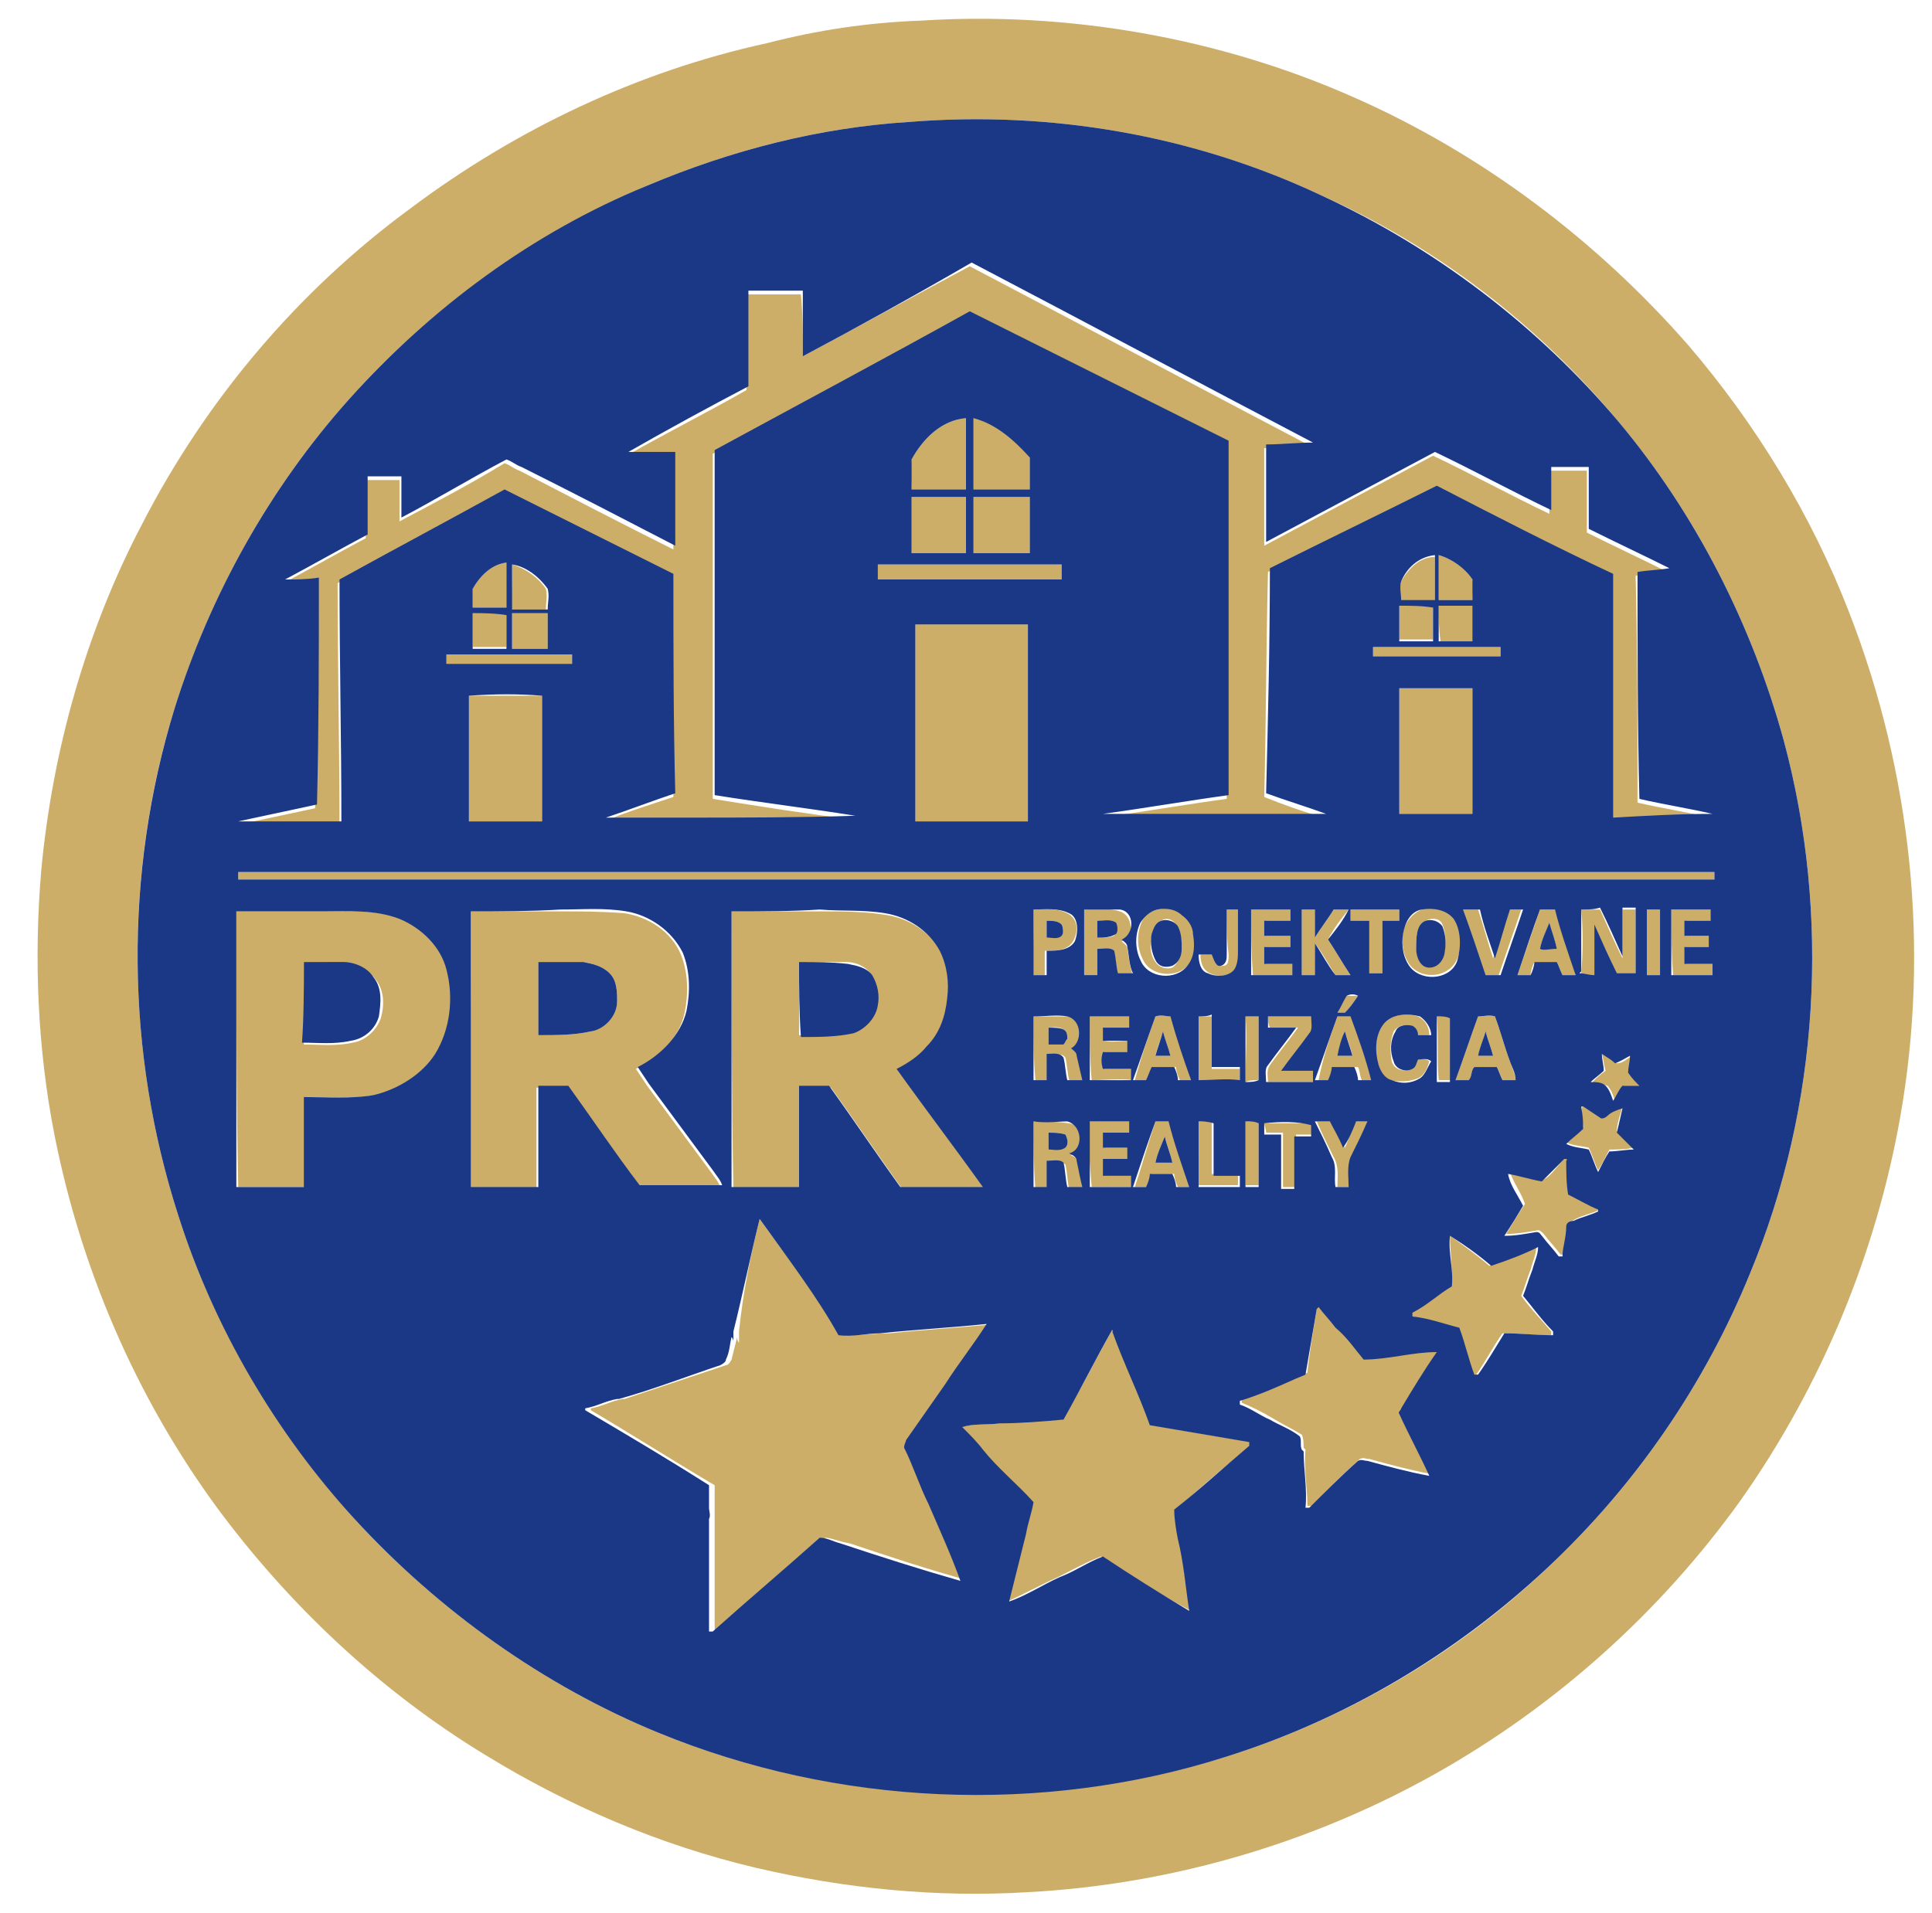
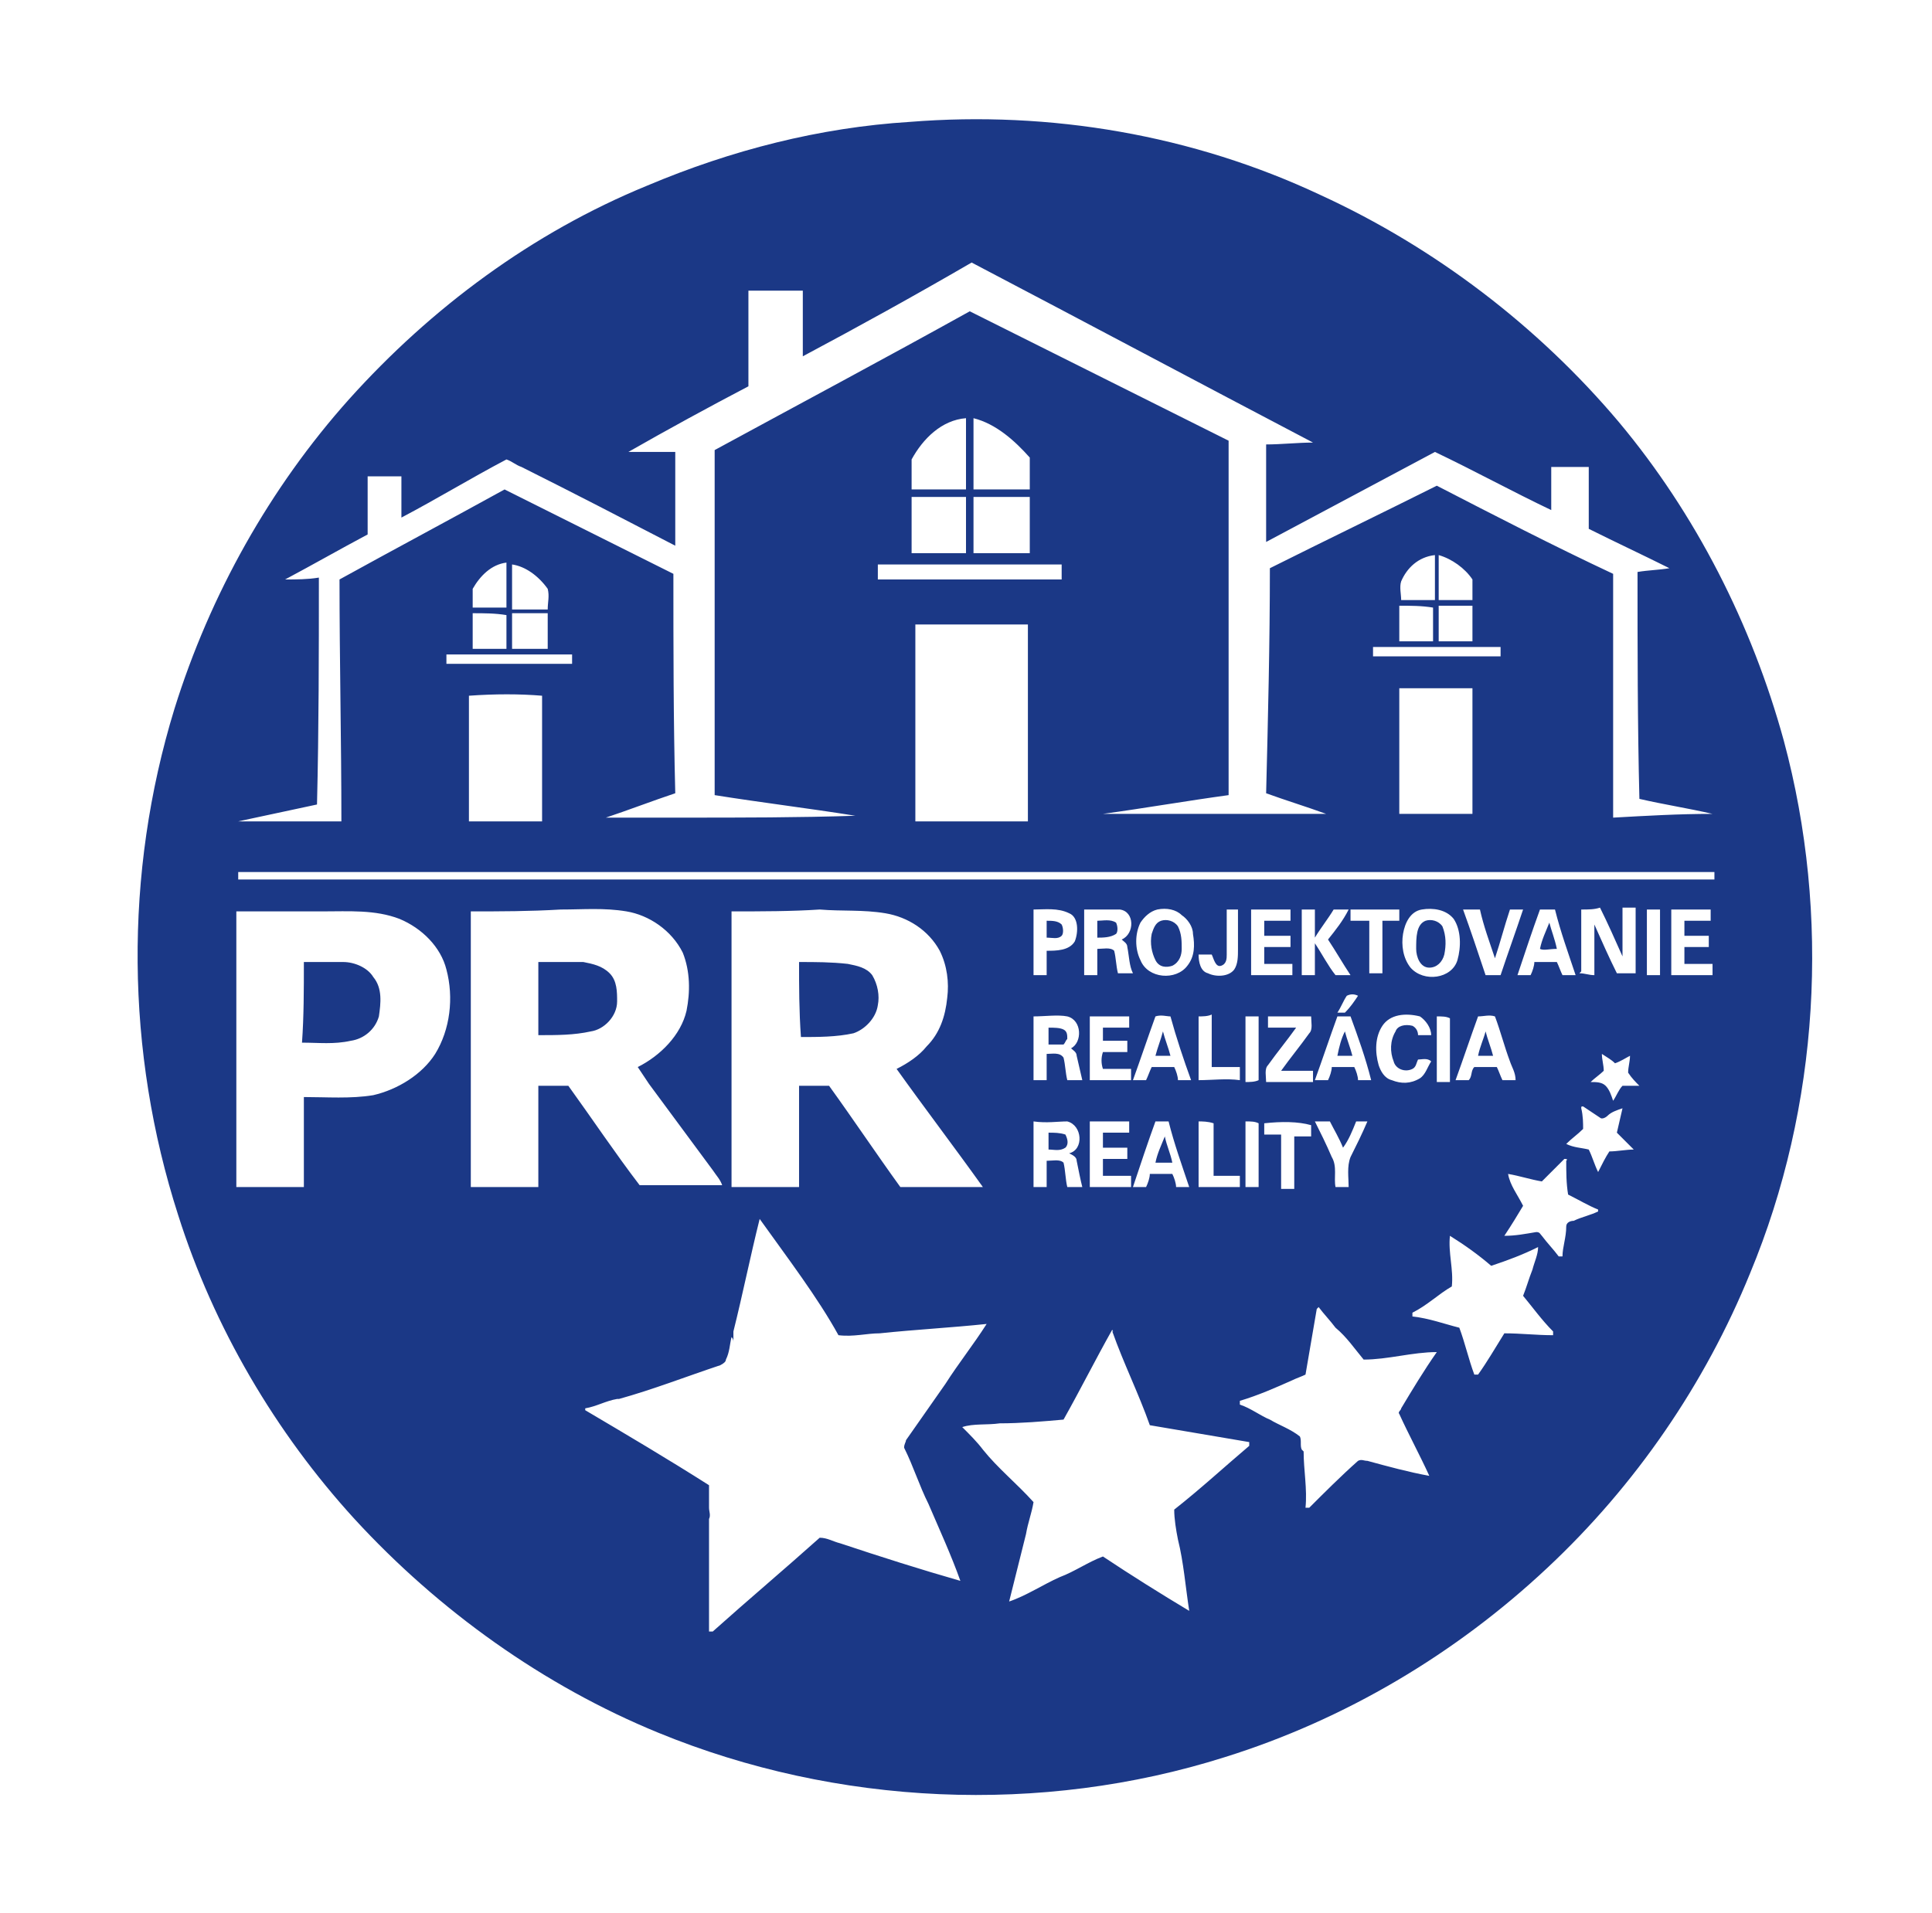
<svg xmlns="http://www.w3.org/2000/svg" version="1.1" id="Layer_1" x="0px" y="0px" viewBox="0 0 103 102" enable-background="new 0 0 103 102" xml:space="preserve">
  <g>
-     <path fill="#CCAE69" d="M49.1,1.1C56.9,0.6,65,2,72.2,5.2c6.8,3,12.9,7.6,17.8,13.2c3.6,4.2,6.6,9.1,8.6,14.3   c3.3,8.5,4.3,17.9,2.7,26.9c-1.3,7.3-4.2,14.3-8.5,20.4c-4.3,6-9.9,11-16.3,14.6c-6.6,3.7-14.1,5.9-21.7,6.3   c-4.9,0.3-9.8-0.2-14.5-1.3c-5.1-1.2-10-3.3-14.4-6c-5.6-3.4-10.5-8-14.4-13.3c-4.3-5.9-7.2-12.7-8.6-19.8   C2,55.9,1.8,51.1,2.2,46.4C2.8,40,4.6,33.6,7.6,27.9c3.4-6.6,8.3-12.4,14.3-16.8c5.6-4.2,12.1-7.3,19-8.8   C43.6,1.6,46.3,1.2,49.1,1.1 M48.5,6.5C43.7,6.8,39,8,34.5,9.9c-6.1,2.6-11.5,6.5-15.9,11.4c-4.2,4.7-7.4,10.4-9.3,16.5   c-2.7,8.7-2.6,18.3,0.2,27c1.9,6,5.2,11.5,9.4,16.2c4.5,4.9,10.1,8.9,16.2,11.4c9.5,3.9,20.4,4.3,30.2,1.3   c6.4-2,12.4-5.5,17.2-10.1c4.7-4.4,8.4-9.8,10.8-15.7c3.7-8.9,4.3-19.1,1.8-28.4c-1.7-6.2-4.7-12.1-8.8-17   c-4.3-5.2-9.8-9.4-15.9-12.1C63.6,7.2,56,5.9,48.5,6.5 M42.8,19c3-1.6,5.9-3.2,8.9-4.8c6.1,3.2,12.1,6.4,18.2,9.6   c-0.8,0.1-1.7,0.1-2.5,0.1c0,1.7,0,3.5,0,5.2c3-1.6,6-3.2,9-4.8c2.1,1,4.1,2.1,6.2,3.1c0-0.8,0-1.5,0-2.3c0.7,0,1.3,0,2,0   c0,1.1,0,2.2,0,3.3c1.4,0.7,2.9,1.4,4.3,2.1c-0.6,0.1-1.1,0.1-1.7,0.2c0.1,4,0.1,8.1,0.1,12.1c1.3,0.3,2.6,0.5,3.9,0.8   c-1.8,0-3.5,0.1-5.3,0.2c0-4.3,0-8.7,0-13c-3.1-1.6-6.2-3.2-9.4-4.7c-3,1.5-5.9,2.9-8.9,4.4c-0.1,4-0.1,8-0.2,12   c1,0.4,2.1,0.8,3.2,1.1c-4,0-8,0-11.9,0c2.2-0.3,4.5-0.7,6.7-1c0-6.3,0-12.6,0-18.9c-4.6-2.3-9.2-4.6-13.8-6.9   c-4.6,2.4-9.1,4.9-13.6,7.4c0,6.1,0,12.3,0,18.4c2.5,0.4,5,0.8,7.5,1.1c-3,0-6.1,0-9.1,0.1c-1.4,0-2.8,0-4.2,0   c1.2-0.5,2.5-0.9,3.7-1.3c0-3.9,0-7.8-0.1-11.7c-3-1.5-6-3-9-4.5c-2.9,1.6-5.9,3.2-8.8,4.8c0,4.3,0.1,8.6,0.1,12.9   c-1.8,0-3.7,0-5.5,0c1.4-0.3,2.8-0.6,4.2-0.9c0-4,0.1-8,0.1-12.1c-0.6,0-1.2,0-1.8,0.1c1.5-0.8,2.9-1.6,4.4-2.4c0-1,0-2.1,0-3.1   c0.6,0,1.2,0,1.8,0c0,0.7,0,1.4,0,2.2c1.9-1,3.8-2,5.6-3.1c0.3,0.1,0.5,0.3,0.8,0.4c2.7,1.4,5.4,2.8,8.2,4.2c0-1.7,0-3.4,0-5   c-0.8,0-1.6,0-2.5,0c2.1-1.2,4.3-2.3,6.4-3.5c0-1.7,0-3.4,0-5.1c1,0,1.9,0,2.9,0C42.8,16.7,42.8,17.9,42.8,19 M48.6,24.5   c0.6-1.1,1.6-2.1,2.9-2.2c0,1.3,0,2.5,0,3.8c-1,0-1.9,0-2.9,0C48.6,25.6,48.5,25,48.6,24.5 M51.9,22.3c1.2,0.2,2.2,1.1,3,2.1   c0,0.6,0,1.1,0,1.7c-1,0-2,0-3,0C51.9,24.9,51.9,23.6,51.9,22.3 M48.6,26.5c1,0,1.9,0,2.9,0c0,1,0,2,0,3c-1,0-1.9,0-2.9,0   C48.6,28.5,48.6,27.5,48.6,26.5 M51.9,26.5c1,0,2,0,3,0c0,1,0,2,0,3c-1,0-2,0-3,0C51.9,28.5,51.9,27.5,51.9,26.5 M74.7,31   c0.4-0.7,1-1.3,1.8-1.3c0,0.8,0,1.6,0,2.4c-0.6,0-1.2,0-1.8,0C74.6,31.6,74.6,31.3,74.7,31 M76.7,32c0-0.8,0-1.6,0-2.4   c0.7,0.2,1.4,0.7,1.8,1.3c0.1,0.4,0,0.7,0,1.1C77.9,32,77.3,32,76.7,32 M25.2,31.4c0.4-0.7,1-1.3,1.8-1.4c0,0.8,0,1.6,0,2.4   c-0.6,0-1.2,0-1.8,0C25.2,32.1,25.2,31.7,25.2,31.4 M27.3,30.1c0.7,0.2,1.4,0.7,1.8,1.3c0.1,0.4,0,0.7,0,1.1c-0.6,0-1.2,0-1.9,0   C27.3,31.6,27.3,30.8,27.3,30.1 M46.8,30.1c3.3,0,6.5,0,9.8,0c0,0.2,0,0.5,0,0.8c-3.3,0-6.5,0-9.8,0C46.8,30.6,46.8,30.3,46.8,30.1    M74.6,32.3c0.6,0,1.2,0,1.8,0c0,0.6,0,1.2,0,1.8c-0.6,0-1.2,0-1.8,0C74.6,33.5,74.6,32.9,74.6,32.3 M76.7,32.3c0.6,0,1.2,0,1.9,0   c0,0.6,0,1.2,0,1.9c-0.6,0-1.2,0-1.8,0C76.7,33.5,76.7,32.9,76.7,32.3 M25.2,32.7c0.6,0,1.2,0,1.8,0c0,0.6,0,1.2,0,1.8   c-0.6,0-1.2,0-1.8,0C25.2,33.9,25.2,33.3,25.2,32.7 M27.3,32.7c0.6,0,1.2,0,1.9,0c0,0.6,0,1.2,0,1.9c-0.6,0-1.2,0-1.9,0   C27.3,33.9,27.3,33.3,27.3,32.7 M48.8,33.3c2,0,4,0,6,0c0,3.5,0,7,0,10.5c-2,0-4,0-6,0C48.8,40.3,48.8,36.8,48.8,33.3 M73.2,34.5   c2.3,0,4.5,0,6.8,0c0,0.2,0,0.3,0,0.5c-2.3,0-4.5,0-6.8,0C73.2,34.9,73.2,34.7,73.2,34.5 M23.8,34.9c2.3,0,4.5,0,6.7,0   c0,0.2,0,0.3,0,0.5c-2.2,0-4.5,0-6.7,0C23.8,35.2,23.8,35,23.8,34.9 M74.6,36.7c1.3,0,2.6,0,3.9,0c0,2.2,0,4.5,0,6.7   c-1.3,0-2.6,0-3.9,0C74.6,41.1,74.6,38.9,74.6,36.7 M25,37.1c1.3,0,2.6,0,3.9,0c0,2.2,0,4.5,0,6.7c-1.3,0-2.6,0-3.9,0   C25,41.5,25,39.3,25,37.1 M12.7,46.5c26.2,0,52.4,0,78.7,0c0,0.1,0,0.3,0,0.4c-26.2,0-52.4,0-78.7,0C12.7,46.7,12.7,46.6,12.7,46.5    M55.1,48.5c0.6,0,1.2-0.1,1.8,0.2c0.6,0.3,0.6,1,0.3,1.5c-0.3,0.5-0.9,0.5-1.5,0.5c0,0.4,0,0.9,0,1.3c-0.2,0-0.5,0-0.7,0   C55.1,50.8,55.1,49.7,55.1,48.5 M55.8,49.1c0,0.3,0,0.6,0,0.9c0.3,0,0.6,0,0.8-0.1c0.1-0.2,0.1-0.4,0-0.6   C56.4,49.1,56.1,49.1,55.8,49.1 M57.8,48.5c0.6,0,1.3-0.1,1.9,0.1c0.7,0.2,0.8,1.4,0.1,1.6c0.1,0.1,0.3,0.2,0.3,0.4   c0.1,0.5,0.1,0.9,0.3,1.4c-0.3,0-0.5,0-0.8,0c-0.1-0.4-0.1-0.8-0.2-1.2c-0.2-0.2-0.6-0.1-0.9-0.1c0,0.5,0,0.9,0,1.4   c-0.2,0-0.5,0-0.7,0C57.8,50.8,57.8,49.7,57.8,48.5 M58.5,49.1c0,0.3,0,0.6,0,0.9c0.3,0,0.7,0,0.9-0.1c0.1-0.2,0.1-0.5,0-0.6   C59.2,49,58.8,49.1,58.5,49.1 M61.7,48.5c0.5-0.1,1-0.1,1.4,0.2c0.3,0.3,0.5,0.6,0.6,1c0.1,0.6,0,1.2-0.3,1.7   c-0.6,0.8-2.1,0.7-2.5-0.3c-0.3-0.6-0.3-1.4,0-2C61,48.9,61.3,48.6,61.7,48.5 M61.9,49.1c-0.3,0.1-0.4,0.5-0.5,0.8   c-0.1,0.5-0.1,1,0.2,1.4c0.2,0.3,0.6,0.4,0.9,0.3c0.3-0.2,0.4-0.6,0.5-0.9c0-0.4,0-0.8-0.2-1.2C62.6,49,62.2,48.9,61.9,49.1    M65.4,48.5c0.2,0,0.5,0,0.7,0c0,0.7,0,1.4,0,2.1c0,0.4,0,0.8-0.2,1.1c-0.3,0.4-1,0.4-1.4,0.2c-0.4-0.2-0.5-0.6-0.5-1   c0.2,0,0.4,0,0.7,0c0,0.3,0.1,0.7,0.5,0.6c0.3,0,0.3-0.3,0.3-0.6C65.4,50.1,65.4,49.3,65.4,48.5 M66.7,48.5c0.7,0,1.4,0,2.2,0   c0,0.2,0,0.4,0,0.6c-0.5,0-1,0-1.4,0c0,0.3,0,0.5,0,0.8c0.5,0,0.9,0,1.4,0c0,0.2,0,0.4,0,0.6c-0.5,0-0.9,0-1.4,0c0,0.3,0,0.6,0,0.9   c0.5,0,1,0,1.5,0c0,0.2,0,0.4,0,0.6c-0.7,0-1.5,0-2.2,0C66.7,50.8,66.7,49.7,66.7,48.5 M69.4,48.5c0.2,0,0.5,0,0.7,0   c0,0.5,0,1,0,1.5c0.3-0.5,0.7-1,1-1.5c0.3,0,0.5,0,0.8,0c-0.4,0.5-0.8,1-1.1,1.6c0.4,0.6,0.8,1.3,1.2,1.9c-0.3,0-0.5,0-0.8,0   c-0.4-0.6-0.7-1.2-1.1-1.7c0,0.6,0,1.1,0,1.7c-0.2,0-0.5,0-0.7,0C69.4,50.8,69.4,49.7,69.4,48.5 M72,48.5c0.9,0,1.7,0,2.6,0   c0,0.2,0,0.4,0,0.6c-0.3,0-0.6,0-0.9,0c0,1,0,1.9,0,2.8c-0.2,0-0.5,0-0.7,0c0-1,0-1.9,0-2.8c-0.3,0-0.6,0-1,0   C72,48.9,72,48.7,72,48.5 M75.8,48.5c0.6-0.2,1.3-0.1,1.7,0.4c0.5,0.6,0.5,1.5,0.2,2.2c-0.4,1-1.8,1.2-2.5,0.4   c-0.4-0.5-0.5-1.2-0.4-1.8C74.9,49.2,75.3,48.7,75.8,48.5 M76,49.1c-0.5,0.3-0.5,0.9-0.5,1.4c0,0.4,0.2,1,0.7,1   c0.4,0,0.7-0.3,0.8-0.7c0.1-0.5,0.1-1-0.1-1.5C76.8,49,76.4,48.9,76,49.1 M78,48.5c0.3,0,0.5,0,0.8,0c0.3,0.9,0.5,1.7,0.8,2.6   c0.3-0.9,0.5-1.7,0.8-2.6c0.2,0,0.5,0,0.7,0c-0.4,1.2-0.8,2.3-1.2,3.5c-0.3,0-0.5,0-0.8,0C78.8,50.8,78.4,49.7,78,48.5 M82.1,48.5   c0.3,0,0.6,0,0.8,0c0.4,1.2,0.8,2.3,1.1,3.5c-0.2,0-0.5,0-0.7,0c-0.1-0.2-0.2-0.5-0.3-0.7c-0.4,0-0.8,0-1.2,0   c-0.1,0.2-0.2,0.5-0.2,0.7c-0.2,0-0.5,0-0.7,0C81.3,50.8,81.7,49.7,82.1,48.5 M82.1,50.6c0.3,0,0.6,0,0.9,0   c-0.1-0.5-0.3-0.9-0.4-1.4C82.4,49.7,82.2,50.2,82.1,50.6 M84.3,48.5c0.3,0,0.7,0,1,0c0.4,0.9,0.8,1.8,1.2,2.6c0-0.9,0-1.7,0-2.6   c0.2,0,0.4,0,0.7,0c0,1.2,0,2.3,0,3.5c-0.3,0-0.7,0-1,0c-0.4-0.9-0.8-1.8-1.2-2.6c0,0.9,0,1.8,0,2.7c-0.3,0-0.5,0-0.8-0.1   c0,0,0.1-0.1,0.1-0.1C84.4,50.7,84.4,49.6,84.3,48.5 M87.8,48.5c0.2,0,0.5,0,0.7,0c0,1.2,0,2.3,0,3.5c-0.2,0-0.5,0-0.7,0   C87.8,50.8,87.8,49.7,87.8,48.5 M89.1,48.5c0.7,0,1.5,0,2.2,0c0,0.2,0,0.4,0,0.6c-0.5,0-1,0-1.4,0c0,0.3,0,0.5,0,0.8   c0.4,0,0.9,0,1.3,0c0,0.2,0,0.4,0,0.6c-0.4,0-0.9,0-1.3,0c0,0.3,0,0.6,0,0.9c0.5,0,1,0,1.5,0c0,0.2,0,0.4,0,0.6c-0.7,0-1.5,0-2.2,0   C89.1,50.8,89.1,49.7,89.1,48.5 M12.6,48.6c1.6,0,3.1,0,4.7,0c1.4,0,2.8-0.1,4.1,0.4c1.2,0.5,2.2,1.4,2.5,2.7   c0.4,1.5,0.2,3.2-0.6,4.5c-0.8,1.1-2,1.9-3.3,2.2c-1.2,0.2-2.5,0.1-3.7,0.1c0,1.6,0,3.2,0,4.8c-1.2,0-2.4,0-3.6,0   C12.6,58.4,12.6,53.5,12.6,48.6 M16.2,51.3c0,1.5,0,2.9,0,4.4c0.9,0,1.7,0.1,2.6-0.1c0.7-0.1,1.3-0.7,1.5-1.3   c0.2-0.7,0.2-1.5-0.3-2.1c-0.4-0.5-1-0.7-1.6-0.8C17.6,51.3,16.9,51.3,16.2,51.3 M25.1,48.6c1.6,0,3.1,0,4.7,0c1.2,0,2.3,0,3.5,0.1   c1.3,0.2,2.5,1,3,2.2c0.4,1,0.4,2.1,0.2,3.1c-0.3,1.4-1.4,2.4-2.6,3c0.2,0.3,0.4,0.6,0.6,0.9c1.1,1.5,2.3,3.1,3.4,4.6   c0.2,0.3,0.4,0.5,0.5,0.8c-1.3,0-2.6,0-3.8,0c-0.2,0-0.4,0-0.6,0c-1.3-1.8-2.5-3.6-3.8-5.3c-0.5,0-1.1,0-1.6,0c0,1.8,0,3.6,0,5.4   c-1.2,0-2.4,0-3.6,0C25.1,58.4,25.1,53.5,25.1,48.6 M28.7,51.3c0,1.3,0,2.6,0,3.9c0.9,0,1.9,0,2.8-0.2c0.8-0.2,1.4-0.9,1.4-1.6   c0-0.5,0-1.1-0.4-1.5c-0.4-0.4-0.9-0.5-1.4-0.6C30.3,51.3,29.5,51.3,28.7,51.3 M39,48.6c1.6,0,3.2,0,4.8,0c1.2,0,2.3,0,3.5,0.2   c1.2,0.2,2.3,0.9,2.9,2c0.4,0.7,0.4,1.6,0.4,2.5c-0.1,0.9-0.4,1.9-1.1,2.6c-0.5,0.5-1,0.9-1.6,1.2c1.5,2.1,3.1,4.2,4.6,6.3   c-1.5,0-3,0-4.4,0c-1.3-1.8-2.5-3.6-3.8-5.4c-0.5,0-1.1,0-1.6,0c0,1.8,0,3.6,0,5.4c-1.2,0-2.4,0-3.6,0C39,58.4,39,53.5,39,48.6    M42.6,51.3c0,1.3,0,2.6,0,3.9c1,0,1.9,0.1,2.8-0.2c0.7-0.2,1.2-0.8,1.3-1.5c0.1-0.5,0.1-1.1-0.3-1.6c-0.3-0.4-0.8-0.6-1.3-0.6   C44.3,51.3,43.5,51.3,42.6,51.3 M71.8,53.1c0.2,0,0.4,0,0.6,0c-0.2,0.3-0.4,0.6-0.7,0.9c-0.1,0-0.3,0-0.4,0   C71.4,53.7,71.6,53.3,71.8,53.1 M73.7,54.7c0.4-0.6,1.2-0.7,1.9-0.5c0.4,0.2,0.6,0.6,0.6,1c-0.2,0-0.5,0-0.7,0   c-0.1-0.2-0.1-0.4-0.3-0.5c-0.3-0.1-0.7,0-0.9,0.3c-0.2,0.5-0.2,1.1-0.1,1.6c0.1,0.4,0.6,0.6,1,0.4c0.2-0.1,0.2-0.3,0.3-0.5   c0.2,0,0.5-0.1,0.7,0.1c-0.1,0.3-0.2,0.7-0.6,0.9c-0.5,0.2-1,0.2-1.5,0.1c-0.4-0.1-0.6-0.5-0.7-0.8C73.3,56.1,73.3,55.3,73.7,54.7    M55.1,54.2c0.6,0,1.2,0,1.9,0c0.8,0.1,0.8,1.3,0.2,1.7c0.1,0.1,0.3,0.2,0.3,0.4c0.1,0.4,0.1,0.9,0.3,1.3c-0.3,0-0.5,0-0.8,0   c-0.1-0.4-0.1-0.8-0.2-1.2c-0.2-0.3-0.6-0.1-0.9-0.2c0,0.5,0,0.9,0,1.4c-0.2,0-0.5,0-0.7,0C55.1,56.5,55.1,55.3,55.1,54.2    M55.9,54.8c0,0.3,0,0.6,0,0.9c0.3,0,0.6,0,0.8,0c0.1-0.1,0.1-0.2,0.2-0.3c0-0.2,0-0.4-0.2-0.5C56.4,54.7,56.1,54.8,55.9,54.8    M58.1,54.2c0.7,0,1.5,0,2.2,0c0,0.2,0,0.4,0,0.6c-0.5,0-1,0-1.4,0c0,0.2,0,0.5,0,0.7c0.4,0.1,0.9,0,1.3,0c0,0.2,0,0.4,0,0.6   c-0.4,0-0.9,0-1.3,0c0,0.3,0,0.6,0,0.9c0.5,0,1,0,1.5,0c0,0.2,0,0.4,0,0.6c-0.7-0.1-1.5,0-2.2,0C58.1,56.5,58.1,55.3,58.1,54.2    M61.6,54.2c0.3-0.1,0.6,0,0.9,0c0.4,1.1,0.7,2.3,1.1,3.4c-0.2,0-0.5,0-0.7,0c-0.1-0.2-0.2-0.5-0.2-0.7c-0.4,0-0.8,0-1.2,0   c-0.1,0.3-0.1,0.5-0.3,0.7c-0.2,0-0.5,0-0.7,0C60.8,56.5,61.2,55.3,61.6,54.2 M61.6,56.3c0.3,0,0.6,0,0.8,0   c-0.1-0.4-0.3-0.9-0.4-1.3C61.9,55.4,61.7,55.8,61.6,56.3 M63.9,54.2c0.2,0,0.5,0,0.7,0c0,0.9,0,1.9,0,2.8c0.5,0,1,0,1.5,0   c0,0.2,0,0.4,0,0.7c-0.7-0.1-1.5,0-2.2,0C63.9,56.5,63.9,55.3,63.9,54.2 M66.4,54.2c0.2,0,0.5,0,0.7,0c0,1.1,0,2.3,0,3.4   c-0.2,0-0.5,0-0.7,0.1C66.4,56.5,66.5,55.3,66.4,54.2 M67.6,54.2c0.8,0,1.6,0,2.4,0c0,0.3,0.1,0.6-0.1,0.9c-0.5,0.7-1,1.3-1.5,2   c0.6,0,1.1,0,1.7,0c0,0.2,0,0.4,0,0.6c-0.8,0-1.7,0-2.5,0c0-0.3-0.1-0.6,0.1-0.9c0.5-0.7,1-1.3,1.5-2c-0.5,0-1,0-1.5,0   C67.6,54.6,67.6,54.4,67.6,54.2 M71.3,54.2c0.3,0,0.6,0,0.9,0c0.4,1.1,0.8,2.3,1.1,3.4c-0.2,0-0.5,0-0.7,0   c-0.1-0.2-0.1-0.5-0.2-0.7c-0.4,0-0.8,0-1.2,0c-0.1,0.2-0.2,0.5-0.2,0.7c-0.2,0-0.5,0-0.7,0C70.5,56.5,70.9,55.3,71.3,54.2    M71.7,55c-0.1,0.4-0.3,0.9-0.4,1.3c0.3,0,0.5,0,0.8,0C72,55.8,71.8,55.4,71.7,55 M76.6,54.2c0.3,0,0.5,0,0.8,0c0,1.1,0,2.3,0,3.4   c-0.3,0-0.5,0-0.7,0C76.6,56.5,76.7,55.3,76.6,54.2 M78.8,54.2c0.3,0,0.6-0.1,0.9,0c0.3,0.8,0.5,1.6,0.8,2.4c0.1,0.3,0.3,0.7,0.3,1   c-0.2,0-0.5,0-0.7,0c-0.1-0.2-0.2-0.5-0.3-0.7c-0.4,0-0.8,0-1.2,0c-0.2,0.2-0.1,0.6-0.3,0.7c-0.2,0-0.4,0-0.7,0   C78,56.5,78.4,55.3,78.8,54.2 M79.2,55c-0.1,0.4-0.3,0.9-0.4,1.3c0.3,0,0.5,0,0.8,0C79.5,55.9,79.3,55.4,79.2,55 M85.4,56.2   c0.3,0.1,0.5,0.3,0.8,0.5c0.3,0,0.5-0.2,0.8-0.4c0,0.3-0.1,0.6-0.1,0.9c0.2,0.2,0.4,0.4,0.6,0.7c-0.3,0-0.6,0-0.9,0   c-0.2,0.3-0.3,0.6-0.5,0.8c-0.1-0.3-0.2-0.6-0.4-0.8c-0.3-0.1-0.6-0.1-0.8-0.2c0.2-0.2,0.4-0.4,0.7-0.6   C85.5,56.8,85.5,56.5,85.4,56.2 M84.3,59.1c0,0,0.1-0.1,0.1-0.2c0.3,0.2,0.6,0.5,0.9,0.6c0.1,0.1,0.3-0.1,0.4-0.1   c0.3-0.2,0.6-0.3,0.8-0.4c-0.1,0.4-0.3,0.9-0.3,1.3c0.3,0.3,0.6,0.6,0.9,0.9c-0.4,0.1-0.9,0.1-1.3,0.1c-0.2,0.4-0.4,0.8-0.6,1.1   c-0.2-0.4-0.3-0.8-0.5-1.2c-0.4-0.1-0.9-0.1-1.2-0.3c0.3-0.3,0.6-0.5,0.9-0.8C84.4,59.9,84.3,59.5,84.3,59.1 M55.1,59.8   c0.6,0,1.2,0,1.9,0.1c0.8,0.1,0.8,1.5,0.1,1.7c0.2,0.1,0.4,0.2,0.4,0.4c0.1,0.5,0.1,0.9,0.3,1.4c-0.3,0-0.5,0-0.8,0   c-0.1-0.4-0.1-0.9-0.2-1.3c-0.2-0.2-0.6,0-0.9-0.1c0,0.5,0,0.9,0,1.4c-0.2,0-0.5,0-0.7,0C55.1,62.1,55.1,61,55.1,59.8 M55.9,61.3   c0.3,0,0.6,0,0.9-0.1c0.2-0.2,0.1-0.5,0-0.7c-0.3-0.1-0.6-0.1-0.9-0.1C55.9,60.7,55.9,61,55.9,61.3 M58.1,59.8c0.7,0,1.5,0,2.2,0   c0,0.2,0,0.4,0,0.6c-0.5,0-1,0-1.4,0c0,0.3,0,0.5,0,0.8c0.4,0,0.9,0,1.3,0c0,0.2,0,0.4,0,0.6c-0.4,0-0.9,0-1.3,0c0,0.3,0,0.6,0,0.9   c0.5,0,1,0,1.5,0c0,0.2,0,0.4,0,0.6c-0.7,0-1.5,0-2.2,0C58.1,62.1,58,61,58.1,59.8 M61.6,59.8c0.3,0,0.5,0,0.8,0   c0.4,1.2,0.8,2.3,1.1,3.5c-0.2,0-0.5,0-0.7,0c-0.1-0.2-0.2-0.5-0.2-0.7c-0.4,0-0.8,0-1.2,0c-0.1,0.2-0.2,0.5-0.2,0.7   c-0.2,0-0.5,0-0.7,0C60.9,62.1,61.2,61,61.6,59.8 M61.6,62c0.3,0,0.6,0,0.9,0c-0.1-0.5-0.3-0.9-0.4-1.4   C61.9,61.1,61.7,61.5,61.6,62 M63.9,59.8c0.2,0,0.5,0,0.7,0c0,0.9,0,1.9,0,2.8c0.5,0,1,0,1.4,0c0,0.2,0,0.4,0,0.6   c-0.7,0-1.5,0-2.2,0C63.9,62.1,63.9,61,63.9,59.8 M66.4,59.8c0.2,0,0.5,0,0.7,0c0,1.1,0,2.3,0,3.4c-0.2,0-0.5,0-0.7,0   C66.4,62.2,66.4,61,66.4,59.8 M67.4,59.9c0.9,0,1.8,0,2.6,0c0,0.2,0,0.4,0,0.6c-0.3,0-0.6,0-0.9,0c0,0.9,0,1.9,0,2.8   c-0.2,0-0.5,0-0.7,0c0-1,0-1.9,0-2.9c-0.3,0-0.6,0-0.9,0C67.5,60.2,67.4,60,67.4,59.9 M72.3,59.8c0.2,0,0.5,0,0.7,0   c-0.3,0.6-0.6,1.2-0.9,1.9c-0.3,0.5-0.1,1.1-0.1,1.6c-0.2,0-0.5,0-0.7,0c0-0.5,0.1-1.1-0.2-1.6c-0.3-0.6-0.6-1.2-0.9-1.9   c0.3,0,0.5,0,0.8,0c0.2,0.5,0.5,1,0.7,1.4C71.9,60.8,72,60.3,72.3,59.8 M83.4,61.8c0,0,0.1,0,0.2,0c0,0.6,0,1.2,0.1,1.8   c0.5,0.3,1,0.6,1.6,0.8c0,0,0,0.1,0,0.1c-0.4,0.2-0.9,0.3-1.3,0.5c-0.1,0.1-0.4,0.1-0.4,0.3c-0.1,0.5-0.2,1-0.2,1.6   c0,0-0.1,0-0.2,0c-0.3-0.4-0.6-0.7-0.9-1.1c-0.1-0.1-0.2-0.2-0.3-0.2c-0.6,0.1-1.1,0.2-1.7,0.2c0.3-0.5,0.6-1,1-1.6   c-0.2-0.6-0.6-1.1-0.8-1.7c0.6,0.1,1.2,0.3,1.8,0.4C82.7,62.7,83,62.2,83.4,61.8 M40.5,65c1.5,2.1,3.1,4.2,4.7,6.2   c0.7,0,1.4-0.1,2.2-0.1c1.9-0.2,3.8-0.3,5.7-0.5c-0.7,1.1-1.5,2.1-2.2,3.2c-0.7,1-1.4,2-2.1,3c-0.1,0.1-0.2,0.2-0.1,0.4   c0.4,1,0.8,2,1.3,3c0.5,1.4,1.2,2.7,1.7,4.1c-2.2-0.6-4.3-1.3-6.4-2C44.7,82.2,44.3,82,44,82c-1.9,1.7-3.8,3.3-5.7,5   c0,0-0.1,0-0.2,0c0-2,0-4,0-6c0-0.2,0-0.4,0-0.6c0-0.4,0-0.8,0-1.2c-2.2-1.3-4.4-2.7-6.6-4c0,0,0-0.1,0-0.1   c0.6-0.1,1.1-0.4,1.7-0.5l0.1,0c1.8-0.6,3.6-1.2,5.4-1.8c0.1,0,0.2-0.1,0.3-0.3c0.1-0.4,0.2-0.8,0.3-1.2c0,0.1,0,0.2,0.1,0.3   c0-0.2,0-0.4,0-0.6C39.6,69,40,67,40.5,65 M77.3,65.9c0.7,0.5,1.4,1,2.1,1.6c0.8-0.3,1.7-0.6,2.5-1c0,0.4-0.2,0.8-0.3,1.2   c-0.2,0.5-0.3,0.9-0.5,1.4c0.5,0.7,1.1,1.3,1.6,1.9c0,0,0,0.1,0,0.2c-0.9,0-1.7-0.1-2.6-0.1c-0.5,0.7-0.9,1.5-1.4,2.2   c0,0-0.1,0-0.2,0c-0.2-0.8-0.5-1.7-0.8-2.5c-0.9-0.1-1.7-0.5-2.5-0.6c0-0.1,0-0.1,0-0.2c0.7-0.4,1.4-1,2.1-1.4   C77.5,67.7,77.3,66.8,77.3,65.9 M70.2,69.8c0-0.1,0.1-0.2,0.2-0.2c0.3,0.4,0.6,0.7,0.9,1.1c0.5,0.6,1,1.2,1.5,1.7   c1.3,0,2.6-0.4,3.9-0.4c-0.6,1-1.2,2-1.9,3c0,0.1-0.2,0.2-0.1,0.3c0.5,1.1,1.1,2.2,1.6,3.3c-1.1-0.2-2.2-0.5-3.3-0.8   c-0.2,0-0.3-0.1-0.5,0c-0.9,0.8-1.7,1.6-2.6,2.5c0,0-0.1,0-0.2,0c0-1-0.2-2-0.1-3l-0.1-0.1c0-0.2,0-0.5-0.1-0.7   c-0.5-0.3-1.1-0.6-1.6-0.9c-0.5-0.3-1.1-0.6-1.6-0.8c0-0.1,0-0.1,0-0.2c1-0.3,1.9-0.7,2.8-1.1c0.2-0.1,0.5-0.2,0.7-0.3   C69.8,72.2,70,71,70.2,69.8 M59.3,70.9c0,0,0.1,0,0.1,0.1c0.6,1.7,1.3,3.3,2,5c1.8,0.3,3.5,0.6,5.3,0.9c0,0,0,0.1,0,0.2   c-1.4,1.1-2.7,2.2-4,3.4c0,0.6,0.1,1.1,0.2,1.6c0.2,1.3,0.3,2.6,0.6,3.8C61.8,85,60.2,84,58.7,83c-0.8,0.3-1.5,0.7-2.3,1.1   c-0.9,0.4-1.8,0.9-2.7,1.3c0.3-1.2,0.6-2.4,0.9-3.6c0.1-0.6,0.3-1.1,0.4-1.7c-0.8-1-1.8-1.8-2.7-2.8c-0.4-0.4-0.7-0.8-1.1-1.2   c0.7-0.2,1.4-0.1,2-0.2c1.1-0.1,2.3-0.2,3.4-0.2C57.6,74.2,58.4,72.5,59.3,70.9L59.3,70.9z" />
    <path fill="#1B3886" d="M48.5,6.5c7.5-0.6,15.1,0.7,21.9,3.9c6.1,2.8,11.6,7,15.9,12.1c4.1,4.9,7.1,10.8,8.8,17   c2.5,9.3,1.9,19.5-1.8,28.4c-2.4,5.9-6.1,11.3-10.8,15.7c-4.9,4.6-10.8,8.1-17.2,10.1c-9.8,3.1-20.7,2.6-30.2-1.3   C29,89.9,23.4,85.9,18.9,81c-4.2-4.6-7.5-10.2-9.4-16.2c-2.8-8.7-2.9-18.2-0.2-27c1.9-6.1,5.1-11.8,9.3-16.5   c4.4-4.9,9.8-8.9,15.9-11.4C39,8,43.7,6.8,48.5,6.5 M42.8,19c0-1.2,0-2.3,0-3.5c-1,0-1.9,0-2.9,0c0,1.7,0,3.4,0,5.1   c-2.1,1.1-4.3,2.3-6.4,3.5c0.8,0,1.6,0,2.5,0c0,1.7,0,3.4,0,5c-2.7-1.4-5.4-2.8-8.2-4.2c-0.3-0.1-0.5-0.3-0.8-0.4   c-1.9,1-3.7,2.1-5.6,3.1c0-0.7,0-1.4,0-2.2c-0.6,0-1.2,0-1.8,0c0,1,0,2.1,0,3.1c-1.5,0.8-2.9,1.6-4.4,2.4c0.6,0,1.2,0,1.8-0.1   c0,4,0,8-0.1,12.1c-1.4,0.3-2.8,0.6-4.2,0.9c1.8,0,3.7,0,5.5,0c0-4.3-0.1-8.6-0.1-12.9c2.9-1.6,5.9-3.2,8.8-4.8c3,1.5,6,3,9,4.5   c0,3.9,0,7.8,0.1,11.7c-1.2,0.4-2.5,0.9-3.7,1.3c1.4,0,2.8,0,4.2,0c3,0,6.1,0,9.1-0.1c-2.5-0.4-5-0.7-7.5-1.1c0-6.1,0-12.3,0-18.4   c4.6-2.5,9.1-4.9,13.6-7.4c4.6,2.3,9.2,4.6,13.8,6.9c0,6.3,0,12.6,0,18.9c-2.2,0.3-4.5,0.7-6.7,1c4,0,8,0,11.9,0   c-1.1-0.4-2.1-0.7-3.2-1.1c0.1-4,0.2-8,0.2-12c3-1.5,5.9-2.9,8.9-4.4c3.1,1.6,6.2,3.2,9.4,4.7c0,4.3,0,8.7,0,13   c1.8-0.1,3.5-0.2,5.3-0.2c-1.3-0.3-2.6-0.5-3.9-0.8c-0.1-4-0.1-8.1-0.1-12.1c0.6-0.1,1.1-0.1,1.7-0.2c-1.4-0.7-2.9-1.4-4.3-2.1   c0-1.1,0-2.2,0-3.3c-0.7,0-1.3,0-2,0c0,0.8,0,1.5,0,2.3c-2.1-1-4.1-2.1-6.2-3.1c-3,1.6-6,3.2-9,4.8c0-1.7,0-3.5,0-5.2   c0.8,0,1.7-0.1,2.5-0.1c-6.1-3.2-12.1-6.4-18.2-9.6C48.7,15.8,45.8,17.4,42.8,19 M48.6,24.5c0,0.5,0,1.1,0,1.6c1,0,1.9,0,2.9,0   c0-1.3,0-2.5,0-3.8C50.2,22.4,49.2,23.4,48.6,24.5 M51.9,22.3c0,1.3,0,2.5,0,3.8c1,0,2,0,3,0c0-0.6,0-1.1,0-1.7   C54.1,23.5,53.1,22.6,51.9,22.3 M48.6,26.5c0,1,0,2,0,3c1,0,1.9,0,2.9,0c0-1,0-2,0-3C50.5,26.5,49.5,26.5,48.6,26.5 M51.9,26.5   c0,1,0,2,0,3c1,0,2,0,3,0c0-1,0-2,0-3C53.9,26.5,52.9,26.5,51.9,26.5 M74.7,31c-0.1,0.3,0,0.7,0,1c0.6,0,1.2,0,1.8,0   c0-0.8,0-1.6,0-2.4C75.6,29.7,75,30.3,74.7,31 M76.7,32c0.6,0,1.2,0,1.8,0c0-0.4,0-0.7,0-1.1c-0.4-0.6-1.1-1.1-1.8-1.3   C76.7,30.4,76.7,31.2,76.7,32 M25.2,31.4c0,0.3,0,0.7,0,1c0.6,0,1.2,0,1.8,0c0-0.8,0-1.6,0-2.4C26.2,30.1,25.6,30.7,25.2,31.4    M27.3,30.1c0,0.8,0,1.6,0,2.4c0.6,0,1.2,0,1.9,0c0-0.4,0.1-0.7,0-1.1C28.7,30.7,28,30.2,27.3,30.1 M46.8,30.1c0,0.2,0,0.5,0,0.8   c3.3,0,6.5,0,9.8,0c0-0.3,0-0.5,0-0.8C53.4,30.1,50.1,30.1,46.8,30.1 M74.6,32.3c0,0.6,0,1.2,0,1.9c0.6,0,1.2,0,1.8,0   c0-0.6,0-1.2,0-1.8C75.8,32.3,75.2,32.3,74.6,32.3 M76.7,32.3c0,0.6,0,1.2,0,1.9c0.6,0,1.2,0,1.8,0c0-0.6,0-1.2,0-1.9   C77.9,32.3,77.3,32.3,76.7,32.3 M25.2,32.7c0,0.6,0,1.2,0,1.9c0.6,0,1.2,0,1.8,0c0-0.6,0-1.2,0-1.8C26.4,32.7,25.8,32.7,25.2,32.7    M27.3,32.7c0,0.6,0,1.2,0,1.9c0.6,0,1.2,0,1.9,0c0-0.6,0-1.2,0-1.9C28.5,32.7,27.9,32.7,27.3,32.7 M48.8,33.3c0,3.5,0,7,0,10.5   c2,0,4,0,6,0c0-3.5,0-7,0-10.5C52.8,33.3,50.8,33.3,48.8,33.3 M73.2,34.5c0,0.2,0,0.3,0,0.5c2.3,0,4.5,0,6.8,0c0-0.2,0-0.3,0-0.5   C77.7,34.5,75.4,34.5,73.2,34.5 M23.8,34.9c0,0.2,0,0.3,0,0.5c2.2,0,4.5,0,6.7,0c0-0.2,0-0.3,0-0.5C28.3,34.9,26,34.9,23.8,34.9    M74.6,36.7c0,2.2,0,4.5,0,6.7c1.3,0,2.6,0,3.9,0c0-2.2,0-4.5,0-6.7C77.2,36.7,75.9,36.7,74.6,36.7 M25,37.1c0,2.2,0,4.5,0,6.7   c1.3,0,2.6,0,3.9,0c0-2.2,0-4.5,0-6.7C27.7,37,26.4,37,25,37.1 M12.7,46.5c0,0.1,0,0.3,0,0.4c26.2,0,52.4,0,78.7,0   c0-0.1,0-0.3,0-0.4C65.1,46.5,38.9,46.5,12.7,46.5 M55.1,48.5c0,1.2,0,2.3,0,3.5c0.2,0,0.5,0,0.7,0c0-0.4,0-0.9,0-1.3   c0.5,0,1.2,0,1.5-0.5c0.2-0.5,0.2-1.3-0.3-1.5C56.4,48.4,55.7,48.5,55.1,48.5 M57.8,48.5c0,1.2,0,2.3,0,3.5c0.2,0,0.5,0,0.7,0   c0-0.5,0-0.9,0-1.4c0.3,0,0.7-0.1,0.9,0.1c0.1,0.4,0.1,0.8,0.2,1.2c0.3,0,0.5,0,0.8,0c-0.2-0.4-0.2-0.9-0.3-1.4   c0-0.2-0.2-0.3-0.3-0.4c0.7-0.3,0.7-1.5-0.1-1.6C59.1,48.5,58.5,48.5,57.8,48.5 M61.7,48.5c-0.4,0.1-0.7,0.4-0.9,0.7   c-0.3,0.6-0.3,1.4,0,2c0.4,1,1.9,1.1,2.5,0.3c0.4-0.5,0.4-1.1,0.3-1.7c0-0.4-0.3-0.8-0.6-1C62.7,48.5,62.2,48.4,61.7,48.5    M65.4,48.5c0,0.8,0,1.6,0,2.4c0,0.2,0,0.5-0.3,0.6c-0.3,0.1-0.4-0.4-0.5-0.6c-0.2,0-0.4,0-0.7,0c0,0.4,0.1,0.9,0.5,1   c0.4,0.2,1.1,0.2,1.4-0.2c0.2-0.3,0.2-0.7,0.2-1.1c0-0.7,0-1.4,0-2.1C65.9,48.5,65.6,48.5,65.4,48.5 M66.7,48.5c0,1.2,0,2.3,0,3.5   c0.7,0,1.5,0,2.2,0c0-0.2,0-0.4,0-0.6c-0.5,0-1,0-1.5,0c0-0.3,0-0.6,0-0.9c0.5,0,0.9,0,1.4,0c0-0.2,0-0.4,0-0.6c-0.5,0-0.9,0-1.4,0   c0-0.3,0-0.5,0-0.8c0.5,0,1,0,1.4,0c0-0.2,0-0.4,0-0.6C68.1,48.5,67.4,48.5,66.7,48.5 M69.4,48.5c0,1.2,0,2.3,0,3.5   c0.2,0,0.5,0,0.7,0c0-0.6,0-1.1,0-1.7c0.4,0.6,0.7,1.2,1.1,1.7c0.3,0,0.5,0,0.8,0c-0.4-0.6-0.8-1.3-1.2-1.9c0.4-0.5,0.8-1,1.1-1.6   c-0.3,0-0.5,0-0.8,0c-0.3,0.5-0.7,1-1,1.5c0-0.5,0-1,0-1.5C69.8,48.5,69.6,48.5,69.4,48.5 M72,48.5c0,0.2,0,0.4,0,0.6   c0.3,0,0.6,0,1,0c0,1,0,1.9,0,2.8c0.2,0,0.5,0,0.7,0c0-0.9,0-1.9,0-2.8c0.3,0,0.6,0,0.9,0c0-0.2,0-0.4,0-0.6   C73.8,48.5,72.9,48.5,72,48.5 M75.8,48.5c-0.6,0.1-0.9,0.7-1,1.3c-0.1,0.6,0,1.3,0.4,1.8c0.7,0.8,2.2,0.6,2.5-0.4   c0.2-0.7,0.2-1.6-0.2-2.2C77.1,48.5,76.4,48.4,75.8,48.5 M78,48.5c0.4,1.1,0.8,2.3,1.2,3.5c0.3,0,0.5,0,0.8,0   c0.4-1.2,0.8-2.3,1.2-3.5c-0.2,0-0.5,0-0.7,0c-0.3,0.9-0.5,1.7-0.8,2.6c-0.3-0.9-0.6-1.7-0.8-2.6C78.5,48.5,78.3,48.5,78,48.5    M82.1,48.5c-0.4,1.1-0.8,2.3-1.2,3.5c0.2,0,0.5,0,0.7,0c0.1-0.2,0.2-0.5,0.2-0.7c0.4,0,0.8,0,1.2,0c0.1,0.2,0.2,0.5,0.3,0.7   c0.2,0,0.5,0,0.7,0c-0.4-1.2-0.8-2.3-1.1-3.5C82.7,48.5,82.4,48.5,82.1,48.5 M84.3,48.5c0,1.1,0,2.2,0,3.3c0,0-0.1,0.1-0.1,0.1   c0.3,0,0.5,0.1,0.8,0.1c0-0.9,0-1.8,0-2.7c0.4,0.9,0.8,1.8,1.2,2.6c0.3,0,0.7,0,1,0c0-1.2,0-2.3,0-3.5c-0.2,0-0.4,0-0.7,0   c0,0.9,0,1.7,0,2.6c-0.4-0.9-0.8-1.8-1.2-2.6C85,48.5,84.7,48.5,84.3,48.5 M87.8,48.5c0,1.2,0,2.3,0,3.5c0.2,0,0.5,0,0.7,0   c0-1.2,0-2.3,0-3.5C88.3,48.5,88,48.5,87.8,48.5 M89.1,48.5c0,1.2,0,2.3,0,3.5c0.7,0,1.5,0,2.2,0c0-0.2,0-0.4,0-0.6   c-0.5,0-1,0-1.5,0c0-0.3,0-0.6,0-0.9c0.4,0,0.9,0,1.3,0c0-0.2,0-0.4,0-0.6c-0.4,0-0.9,0-1.3,0c0-0.3,0-0.5,0-0.8c0.5,0,1,0,1.4,0   c0-0.2,0-0.4,0-0.6C90.5,48.5,89.8,48.5,89.1,48.5 M12.6,48.6c0,4.9,0,9.8,0,14.7c1.2,0,2.4,0,3.6,0c0-1.6,0-3.2,0-4.8   c1.2,0,2.5,0.1,3.7-0.1c1.3-0.3,2.6-1.1,3.3-2.2c0.8-1.3,1-3,0.6-4.5c-0.3-1.2-1.3-2.2-2.5-2.7c-1.3-0.5-2.7-0.4-4.1-0.4   C15.7,48.6,14.1,48.6,12.6,48.6 M25.1,48.6c0,4.9,0,9.8,0,14.7c1.2,0,2.4,0,3.6,0c0-1.8,0-3.6,0-5.4c0.5,0,1.1,0,1.6,0   c1.3,1.8,2.5,3.6,3.8,5.3c0.2,0,0.4,0,0.6,0c1.3,0,2.6,0,3.8,0c-0.1-0.3-0.3-0.5-0.5-0.8c-1.1-1.5-2.3-3.1-3.4-4.6   c-0.2-0.3-0.4-0.6-0.6-0.9c1.2-0.6,2.3-1.7,2.6-3c0.2-1,0.2-2.1-0.2-3.1c-0.6-1.2-1.8-2-3-2.2c-1.2-0.2-2.3-0.1-3.5-0.1   C28.2,48.6,26.7,48.6,25.1,48.6 M39,48.6c0,4.9,0,9.8,0,14.7c1.2,0,2.4,0,3.6,0c0-1.8,0-3.6,0-5.4c0.5,0,1.1,0,1.6,0   c1.3,1.8,2.5,3.6,3.8,5.4c1.5,0,3,0,4.4,0c-1.5-2.1-3.1-4.2-4.6-6.3c0.6-0.3,1.2-0.7,1.6-1.2c0.7-0.7,1-1.6,1.1-2.6   c0.1-0.8,0-1.7-0.4-2.5c-0.6-1.1-1.7-1.8-2.9-2c-1.2-0.2-2.3-0.1-3.5-0.2C42.2,48.6,40.6,48.6,39,48.6 M71.8,53.1   c-0.2,0.3-0.3,0.6-0.5,0.9c0.1,0,0.3,0,0.4,0c0.3-0.3,0.5-0.6,0.7-0.9C72.2,53,72,53,71.8,53.1 M73.7,54.7   c-0.4,0.6-0.4,1.4-0.2,2.1c0.1,0.3,0.3,0.7,0.7,0.8c0.5,0.2,1,0.2,1.5-0.1c0.3-0.2,0.4-0.6,0.6-0.9c-0.2-0.2-0.5-0.1-0.7-0.1   c-0.1,0.2-0.1,0.4-0.3,0.5c-0.4,0.2-0.9,0-1-0.4c-0.2-0.5-0.2-1.1,0.1-1.6c0.1-0.3,0.5-0.4,0.9-0.3c0.2,0.1,0.3,0.3,0.3,0.5   c0.2,0,0.5,0,0.7,0c0-0.4-0.3-0.8-0.6-1C74.9,54,74.1,54.1,73.7,54.7 M55.1,54.2c0,1.1,0,2.3,0,3.4c0.2,0,0.5,0,0.7,0   c0-0.5,0-0.9,0-1.4c0.3,0,0.7-0.1,0.9,0.2c0.1,0.4,0.1,0.8,0.2,1.2c0.3,0,0.5,0,0.8,0c-0.1-0.4-0.2-0.9-0.3-1.3   c0-0.2-0.2-0.3-0.3-0.4c0.6-0.3,0.6-1.5-0.2-1.7C56.4,54.1,55.7,54.2,55.1,54.2 M58.1,54.2c0,1.1,0,2.3,0,3.4c0.7,0,1.5,0,2.2,0   c0-0.2,0-0.4,0-0.6c-0.5,0-1,0-1.5,0c-0.1-0.3-0.1-0.6,0-0.9c0.4,0,0.9,0,1.3,0c0-0.2,0-0.4,0-0.6c-0.4,0-0.9,0-1.3,0   c0-0.2,0-0.5,0-0.7c0.5,0,1,0,1.4,0c0-0.2,0-0.4,0-0.6C59.5,54.2,58.8,54.2,58.1,54.2 M61.6,54.2c-0.4,1.1-0.8,2.3-1.2,3.4   c0.2,0,0.5,0,0.7,0c0.1-0.2,0.2-0.5,0.3-0.7c0.4,0,0.8,0,1.2,0c0.1,0.2,0.2,0.5,0.2,0.7c0.2,0,0.5,0,0.7,0   c-0.4-1.1-0.8-2.3-1.1-3.4C62.2,54.2,61.9,54.1,61.6,54.2 M63.9,54.2c0,1.1,0,2.3,0,3.4c0.7,0,1.5-0.1,2.2,0c0-0.2,0-0.4,0-0.7   c-0.5,0-1,0-1.5,0c0-0.9,0-1.9,0-2.8C64.4,54.2,64.1,54.2,63.9,54.2 M66.4,54.2c0,1.2,0,2.3,0,3.5c0.2,0,0.5,0,0.7-0.1   c0-1.1,0-2.3,0-3.4C66.9,54.2,66.6,54.2,66.4,54.2 M67.6,54.2c0,0.2,0,0.4,0,0.6c0.5,0,1,0,1.5,0c-0.5,0.7-1,1.3-1.5,2   c-0.2,0.2-0.1,0.6-0.1,0.9c0.8,0,1.7,0,2.5,0c0-0.2,0-0.4,0-0.6c-0.6,0-1.1,0-1.7,0c0.5-0.7,1-1.3,1.5-2c0.2-0.2,0.1-0.6,0.1-0.9   C69.2,54.2,68.4,54.2,67.6,54.2 M71.3,54.2c-0.4,1.1-0.8,2.3-1.2,3.4c0.2,0,0.5,0,0.7,0c0.1-0.2,0.2-0.5,0.2-0.7c0.4,0,0.8,0,1.2,0   c0.1,0.2,0.2,0.5,0.2,0.7c0.2,0,0.5,0,0.7,0c-0.3-1.2-0.7-2.3-1.1-3.4C71.8,54.2,71.5,54.2,71.3,54.2 M76.6,54.2c0,1.2,0,2.3,0,3.5   c0.2,0,0.5,0,0.7,0c0-1.1,0-2.3,0-3.4C77.1,54.2,76.9,54.2,76.6,54.2 M78.8,54.2c-0.4,1.1-0.8,2.3-1.2,3.4c0.2,0,0.4,0,0.7,0   c0.2-0.2,0.1-0.5,0.3-0.7c0.4,0,0.8,0,1.2,0c0.1,0.2,0.2,0.5,0.3,0.7c0.2,0,0.5,0,0.7,0c0-0.4-0.2-0.7-0.3-1   c-0.3-0.8-0.5-1.6-0.8-2.4C79.4,54.1,79.1,54.2,78.8,54.2 M85.4,56.2c0,0.3,0.1,0.6,0.1,0.9c-0.2,0.2-0.5,0.4-0.7,0.6   c0.3,0,0.6,0,0.8,0.2c0.2,0.2,0.3,0.5,0.4,0.8c0.2-0.3,0.3-0.6,0.5-0.8c0.3,0,0.6,0,0.9,0c-0.2-0.2-0.4-0.4-0.6-0.7   c0-0.3,0.1-0.6,0.1-0.9c-0.2,0.1-0.5,0.3-0.8,0.4C85.9,56.5,85.7,56.4,85.4,56.2 M84.3,59.1c0.1,0.4,0.1,0.8,0.1,1.1   c-0.3,0.3-0.6,0.5-0.9,0.8c0.4,0.2,0.8,0.2,1.2,0.3c0.2,0.4,0.3,0.8,0.5,1.2c0.2-0.4,0.4-0.8,0.6-1.1c0.4,0,0.9-0.1,1.3-0.1   c-0.3-0.3-0.6-0.6-0.9-0.9c0.1-0.4,0.2-0.9,0.3-1.3c-0.3,0.1-0.6,0.2-0.8,0.4c-0.1,0.1-0.3,0.2-0.4,0.1c-0.3-0.2-0.6-0.4-0.9-0.6   C84.3,59,84.3,59,84.3,59.1 M55.1,59.8c0,1.2,0,2.3,0,3.5c0.2,0,0.5,0,0.7,0c0-0.5,0-0.9,0-1.4c0.3,0,0.7-0.1,0.9,0.1   c0.1,0.4,0.1,0.9,0.2,1.3c0.3,0,0.5,0,0.8,0c-0.1-0.4-0.2-0.9-0.3-1.4c0-0.2-0.2-0.3-0.4-0.4c0.8-0.2,0.7-1.5-0.1-1.7   C56.4,59.8,55.8,59.9,55.1,59.8 M58.1,59.8c0,1.2,0,2.3,0,3.5c0.7,0,1.5,0,2.2,0c0-0.2,0-0.4,0-0.6c-0.5,0-1,0-1.5,0   c0-0.3,0-0.6,0-0.9c0.4,0,0.9,0,1.3,0c0-0.2,0-0.4,0-0.6c-0.4,0-0.9,0-1.3,0c0-0.3,0-0.5,0-0.8c0.5,0,1,0,1.4,0c0-0.2,0-0.4,0-0.6   C59.5,59.8,58.8,59.8,58.1,59.8 M61.6,59.8c-0.4,1.1-0.8,2.3-1.2,3.5c0.2,0,0.5,0,0.7,0c0.1-0.2,0.2-0.5,0.2-0.7c0.4,0,0.8,0,1.2,0   c0.1,0.2,0.2,0.5,0.2,0.7c0.2,0,0.5,0,0.7,0c-0.4-1.2-0.8-2.3-1.1-3.5C62.2,59.8,61.9,59.8,61.6,59.8 M63.9,59.8c0,1.2,0,2.3,0,3.5   c0.7,0,1.5,0,2.2,0c0-0.2,0-0.4,0-0.6c-0.5,0-1,0-1.4,0c0-0.9,0-1.9,0-2.8C64.4,59.8,64.1,59.8,63.9,59.8 M66.4,59.8   c0,1.2,0,2.3,0,3.5c0.2,0,0.5,0,0.7,0c0-1.1,0-2.3,0-3.4C66.9,59.8,66.7,59.8,66.4,59.8 M67.4,59.9c0,0.2,0,0.4,0,0.6   c0.3,0,0.6,0,0.9,0c0,1,0,1.9,0,2.9c0.2,0,0.5,0,0.7,0c0-0.9,0-1.9,0-2.8c0.3,0,0.6,0,0.9,0c0-0.2,0-0.4,0-0.6   C69.2,59.8,68.3,59.8,67.4,59.9 M72.3,59.8c-0.2,0.5-0.4,1-0.7,1.4c-0.2-0.5-0.5-1-0.7-1.4c-0.3,0-0.5,0-0.8,0   c0.3,0.6,0.6,1.2,0.9,1.9c0.3,0.5,0.1,1.1,0.2,1.6c0.2,0,0.5,0,0.7,0c0-0.5-0.1-1.1,0.1-1.6c0.3-0.6,0.6-1.2,0.9-1.9   C72.8,59.8,72.5,59.8,72.3,59.8 M83.4,61.8c-0.4,0.4-0.8,0.8-1.2,1.2c-0.6-0.1-1.2-0.3-1.8-0.4c0.1,0.6,0.5,1.1,0.8,1.7   c-0.3,0.5-0.6,1-1,1.6c0.6,0,1.1-0.1,1.7-0.2c0.2,0,0.2,0.1,0.3,0.2c0.3,0.4,0.6,0.7,0.9,1.1c0,0,0.1,0,0.2,0c0-0.5,0.2-1,0.2-1.6   c0-0.2,0.2-0.3,0.4-0.3c0.4-0.2,0.9-0.3,1.3-0.5c0,0,0-0.1,0-0.1c-0.5-0.2-1-0.5-1.6-0.8c-0.1-0.6-0.1-1.2-0.1-1.8   C83.6,61.8,83.5,61.8,83.4,61.8 M40.5,65c-0.5,2-0.9,4-1.4,6c0,0.2,0,0.4,0,0.6c0-0.1,0-0.2-0.1-0.3c-0.1,0.4-0.1,0.8-0.3,1.2   c0,0.1-0.1,0.2-0.3,0.3c-1.8,0.6-3.6,1.3-5.4,1.8l-0.1,0c-0.6,0.1-1.1,0.4-1.7,0.5c0,0,0,0.1,0,0.1c2.2,1.3,4.4,2.6,6.6,4   c0,0.4,0,0.8,0,1.2c0,0.2,0.1,0.4,0,0.6c0,2,0,4,0,6c0,0,0.1,0,0.2,0c1.9-1.7,3.8-3.3,5.7-5c0.4,0,0.7,0.2,1.1,0.3   c2.1,0.7,4.3,1.4,6.4,2c-0.5-1.4-1.1-2.7-1.7-4.1c-0.5-1-0.8-2-1.3-3c0-0.2,0.1-0.3,0.1-0.4c0.7-1,1.4-2,2.1-3   c0.7-1.1,1.5-2.1,2.2-3.2c-1.9,0.2-3.8,0.3-5.7,0.5c-0.7,0-1.4,0.2-2.2,0.1C43.6,69.2,42,67.1,40.5,65 M77.3,65.9   c-0.1,0.9,0.2,1.8,0.1,2.7c-0.7,0.4-1.3,1-2.1,1.4c0,0.1,0,0.1,0,0.2c0.9,0.1,1.7,0.4,2.5,0.6c0.3,0.8,0.5,1.7,0.8,2.5   c0,0,0.1,0,0.2,0c0.5-0.7,0.9-1.4,1.4-2.2c0.9,0,1.7,0.1,2.6,0.1c0,0,0-0.1,0-0.2c-0.6-0.6-1.1-1.3-1.6-1.9   c0.2-0.5,0.3-0.9,0.5-1.4c0.1-0.4,0.3-0.8,0.3-1.2c-0.8,0.4-1.6,0.7-2.5,1C78.8,66.9,78.1,66.4,77.3,65.9 M70.2,69.8   c-0.2,1.2-0.4,2.3-0.6,3.5c-0.2,0.1-0.5,0.2-0.7,0.3c-0.9,0.4-1.8,0.8-2.8,1.1c0,0.1,0,0.1,0,0.2c0.6,0.2,1.1,0.6,1.6,0.8   c0.5,0.3,1.1,0.5,1.6,0.9c0.1,0.2,0,0.5,0.1,0.7l0.1,0.1c0,1,0.2,2,0.1,3c0,0,0.1,0,0.2,0c0.8-0.8,1.7-1.7,2.6-2.5   c0.2-0.1,0.3,0,0.5,0c1.1,0.3,2.2,0.6,3.3,0.8c-0.5-1.1-1.1-2.2-1.6-3.3c-0.1-0.1,0.1-0.2,0.1-0.3c0.6-1,1.2-2,1.9-3   c-1.3,0-2.6,0.4-3.9,0.4c-0.5-0.6-0.9-1.2-1.5-1.7c-0.3-0.4-0.6-0.7-0.9-1.1C70.3,69.7,70.2,69.8,70.2,69.8 M59.3,70.9   c-0.9,1.6-1.7,3.2-2.6,4.8c-1.1,0.1-2.3,0.2-3.4,0.2c-0.7,0.1-1.4,0-2,0.2c0.4,0.4,0.8,0.8,1.1,1.2c0.8,1,1.8,1.8,2.7,2.8   c-0.1,0.6-0.3,1.1-0.4,1.7c-0.3,1.2-0.6,2.4-0.9,3.6c0.9-0.3,1.8-0.9,2.7-1.3c0.8-0.3,1.5-0.8,2.3-1.1c1.5,1,3.1,2,4.6,2.9   c-0.2-1.3-0.3-2.6-0.6-3.8c-0.1-0.5-0.2-1.1-0.2-1.6c1.4-1.1,2.7-2.3,4-3.4c0,0,0-0.1,0-0.2c-1.8-0.3-3.5-0.6-5.3-0.9   c-0.6-1.7-1.4-3.3-2-5C59.4,71,59.3,71,59.3,70.9 M61.9,49.1c0.3-0.1,0.7,0,0.9,0.3c0.2,0.4,0.2,0.8,0.2,1.2c0,0.3-0.1,0.7-0.5,0.9   c-0.3,0.1-0.7,0.1-0.9-0.3c-0.2-0.4-0.3-0.9-0.2-1.4C61.5,49.5,61.6,49.2,61.9,49.1 M76,49.1c0.3-0.1,0.7,0,0.9,0.3   c0.2,0.5,0.2,1,0.1,1.5c-0.1,0.4-0.4,0.7-0.8,0.7c-0.5,0-0.7-0.6-0.7-1C75.5,50,75.5,49.3,76,49.1 M55.8,49.1c0.3,0,0.6,0,0.8,0.2   c0.1,0.2,0.1,0.5,0,0.6c-0.2,0.2-0.5,0.1-0.8,0.1C55.8,49.7,55.8,49.4,55.8,49.1 M58.5,49.1c0.3,0,0.7-0.1,1,0.1   c0.1,0.2,0.1,0.5,0,0.6C59.2,50,58.8,50,58.5,50C58.5,49.7,58.5,49.4,58.5,49.1 M82.1,50.6c0.1-0.5,0.3-0.9,0.5-1.4   c0.1,0.4,0.3,0.9,0.4,1.4C82.6,50.6,82.3,50.7,82.1,50.6 M16.2,51.3c0.7,0,1.4,0,2.1,0c0.6,0,1.3,0.3,1.6,0.8   c0.5,0.6,0.4,1.4,0.3,2.1c-0.2,0.7-0.8,1.2-1.5,1.3c-0.9,0.2-1.7,0.1-2.6,0.1C16.2,54.2,16.2,52.8,16.2,51.3 M28.7,51.3   c0.8,0,1.6,0,2.4,0c0.5,0.1,1,0.2,1.4,0.6c0.4,0.4,0.4,1,0.4,1.5c0,0.8-0.7,1.5-1.4,1.6c-0.9,0.2-1.8,0.2-2.8,0.2   C28.7,53.9,28.7,52.6,28.7,51.3 M42.6,51.3c0.9,0,1.7,0,2.6,0.1c0.5,0.1,1,0.2,1.3,0.6c0.3,0.5,0.4,1.1,0.3,1.6   c-0.1,0.7-0.7,1.3-1.3,1.5c-0.9,0.2-1.9,0.2-2.8,0.2C42.6,53.9,42.6,52.6,42.6,51.3 M55.9,54.8c0.3,0,0.6,0,0.8,0.1   c0.2,0.1,0.2,0.3,0.2,0.5c-0.1,0.1-0.1,0.2-0.2,0.3c-0.3,0-0.6,0-0.8,0C55.9,55.4,55.9,55.1,55.9,54.8 M61.6,56.3   c0.1-0.4,0.3-0.9,0.4-1.3c0.1,0.4,0.3,0.9,0.4,1.3C62.1,56.3,61.9,56.3,61.6,56.3 M79.2,55c0.1,0.4,0.3,0.9,0.4,1.3   c-0.3,0-0.5,0-0.8,0C78.9,55.8,79.1,55.4,79.2,55 M71.7,55c0.1,0.4,0.3,0.9,0.4,1.3c-0.3,0-0.5,0-0.8,0   C71.4,55.8,71.5,55.4,71.7,55 M55.9,61.3c0-0.3,0-0.6,0-0.9c0.3,0,0.6,0,0.9,0.1c0.1,0.2,0.2,0.5,0,0.7   C56.5,61.4,56.2,61.3,55.9,61.3 M61.6,62c0.1-0.5,0.3-0.9,0.5-1.4c0.1,0.5,0.3,0.9,0.4,1.4C62.2,62,61.9,62,61.6,62L61.6,62z" />
  </g>
</svg>